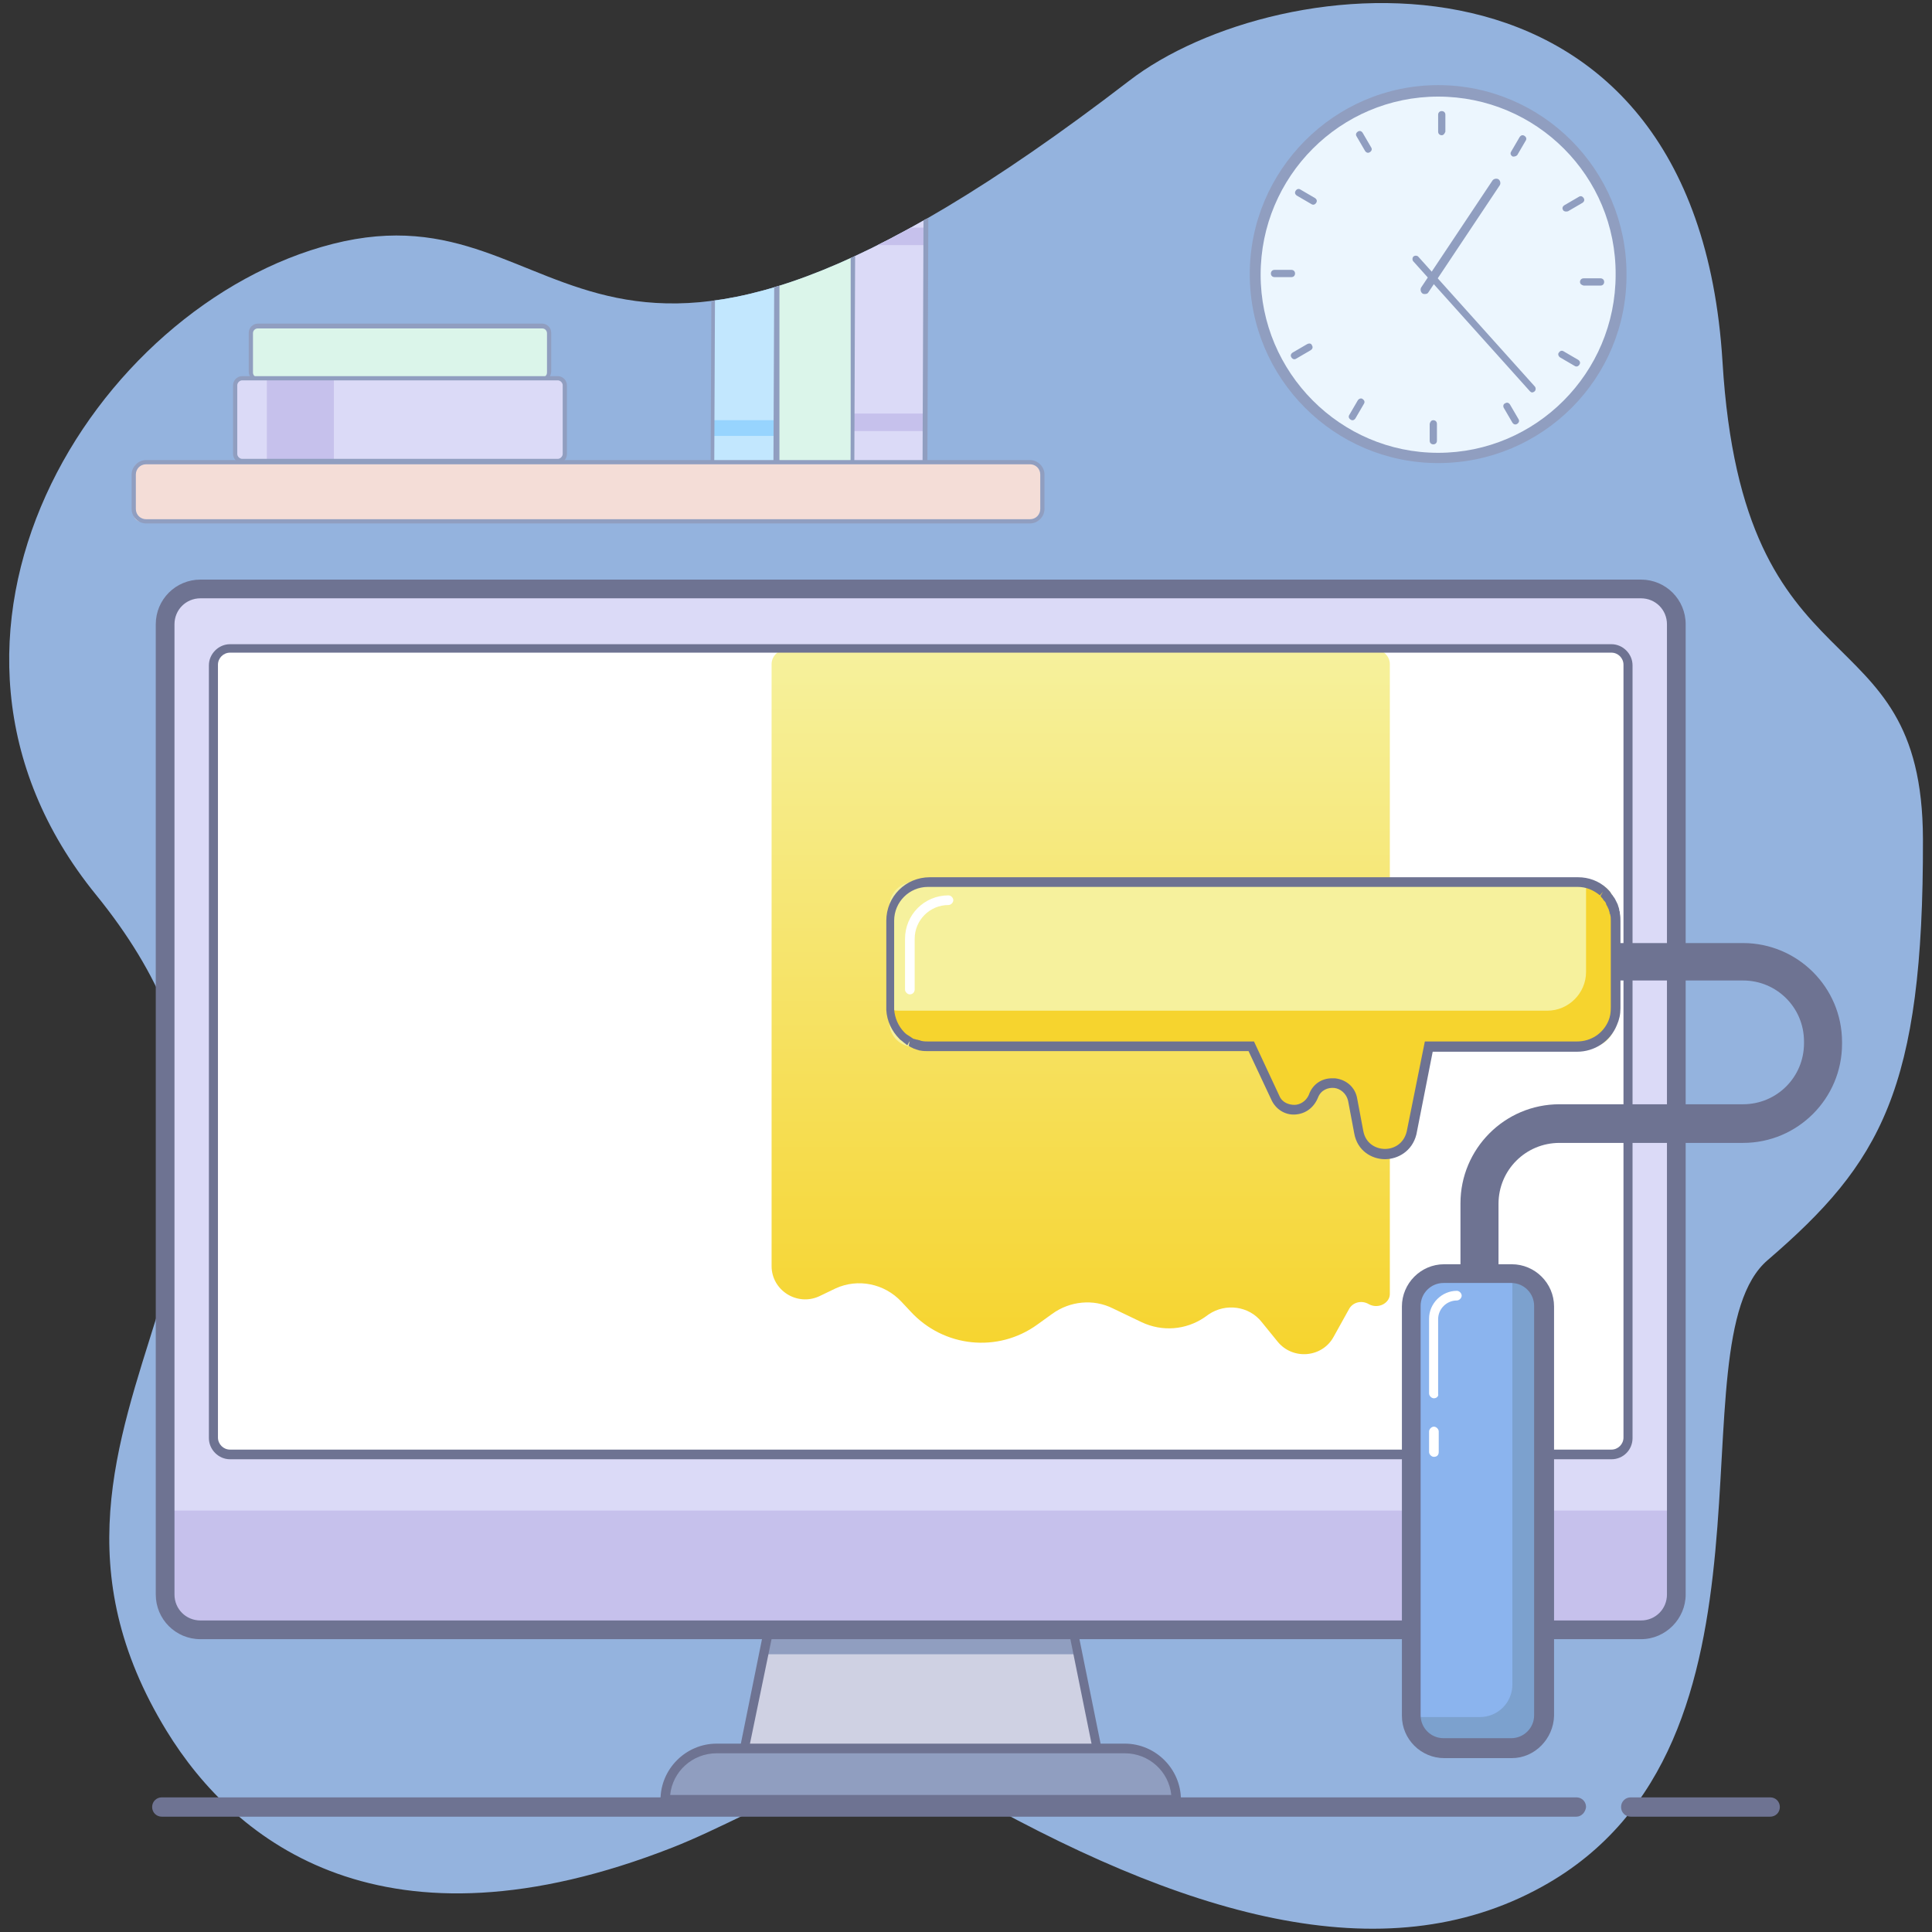
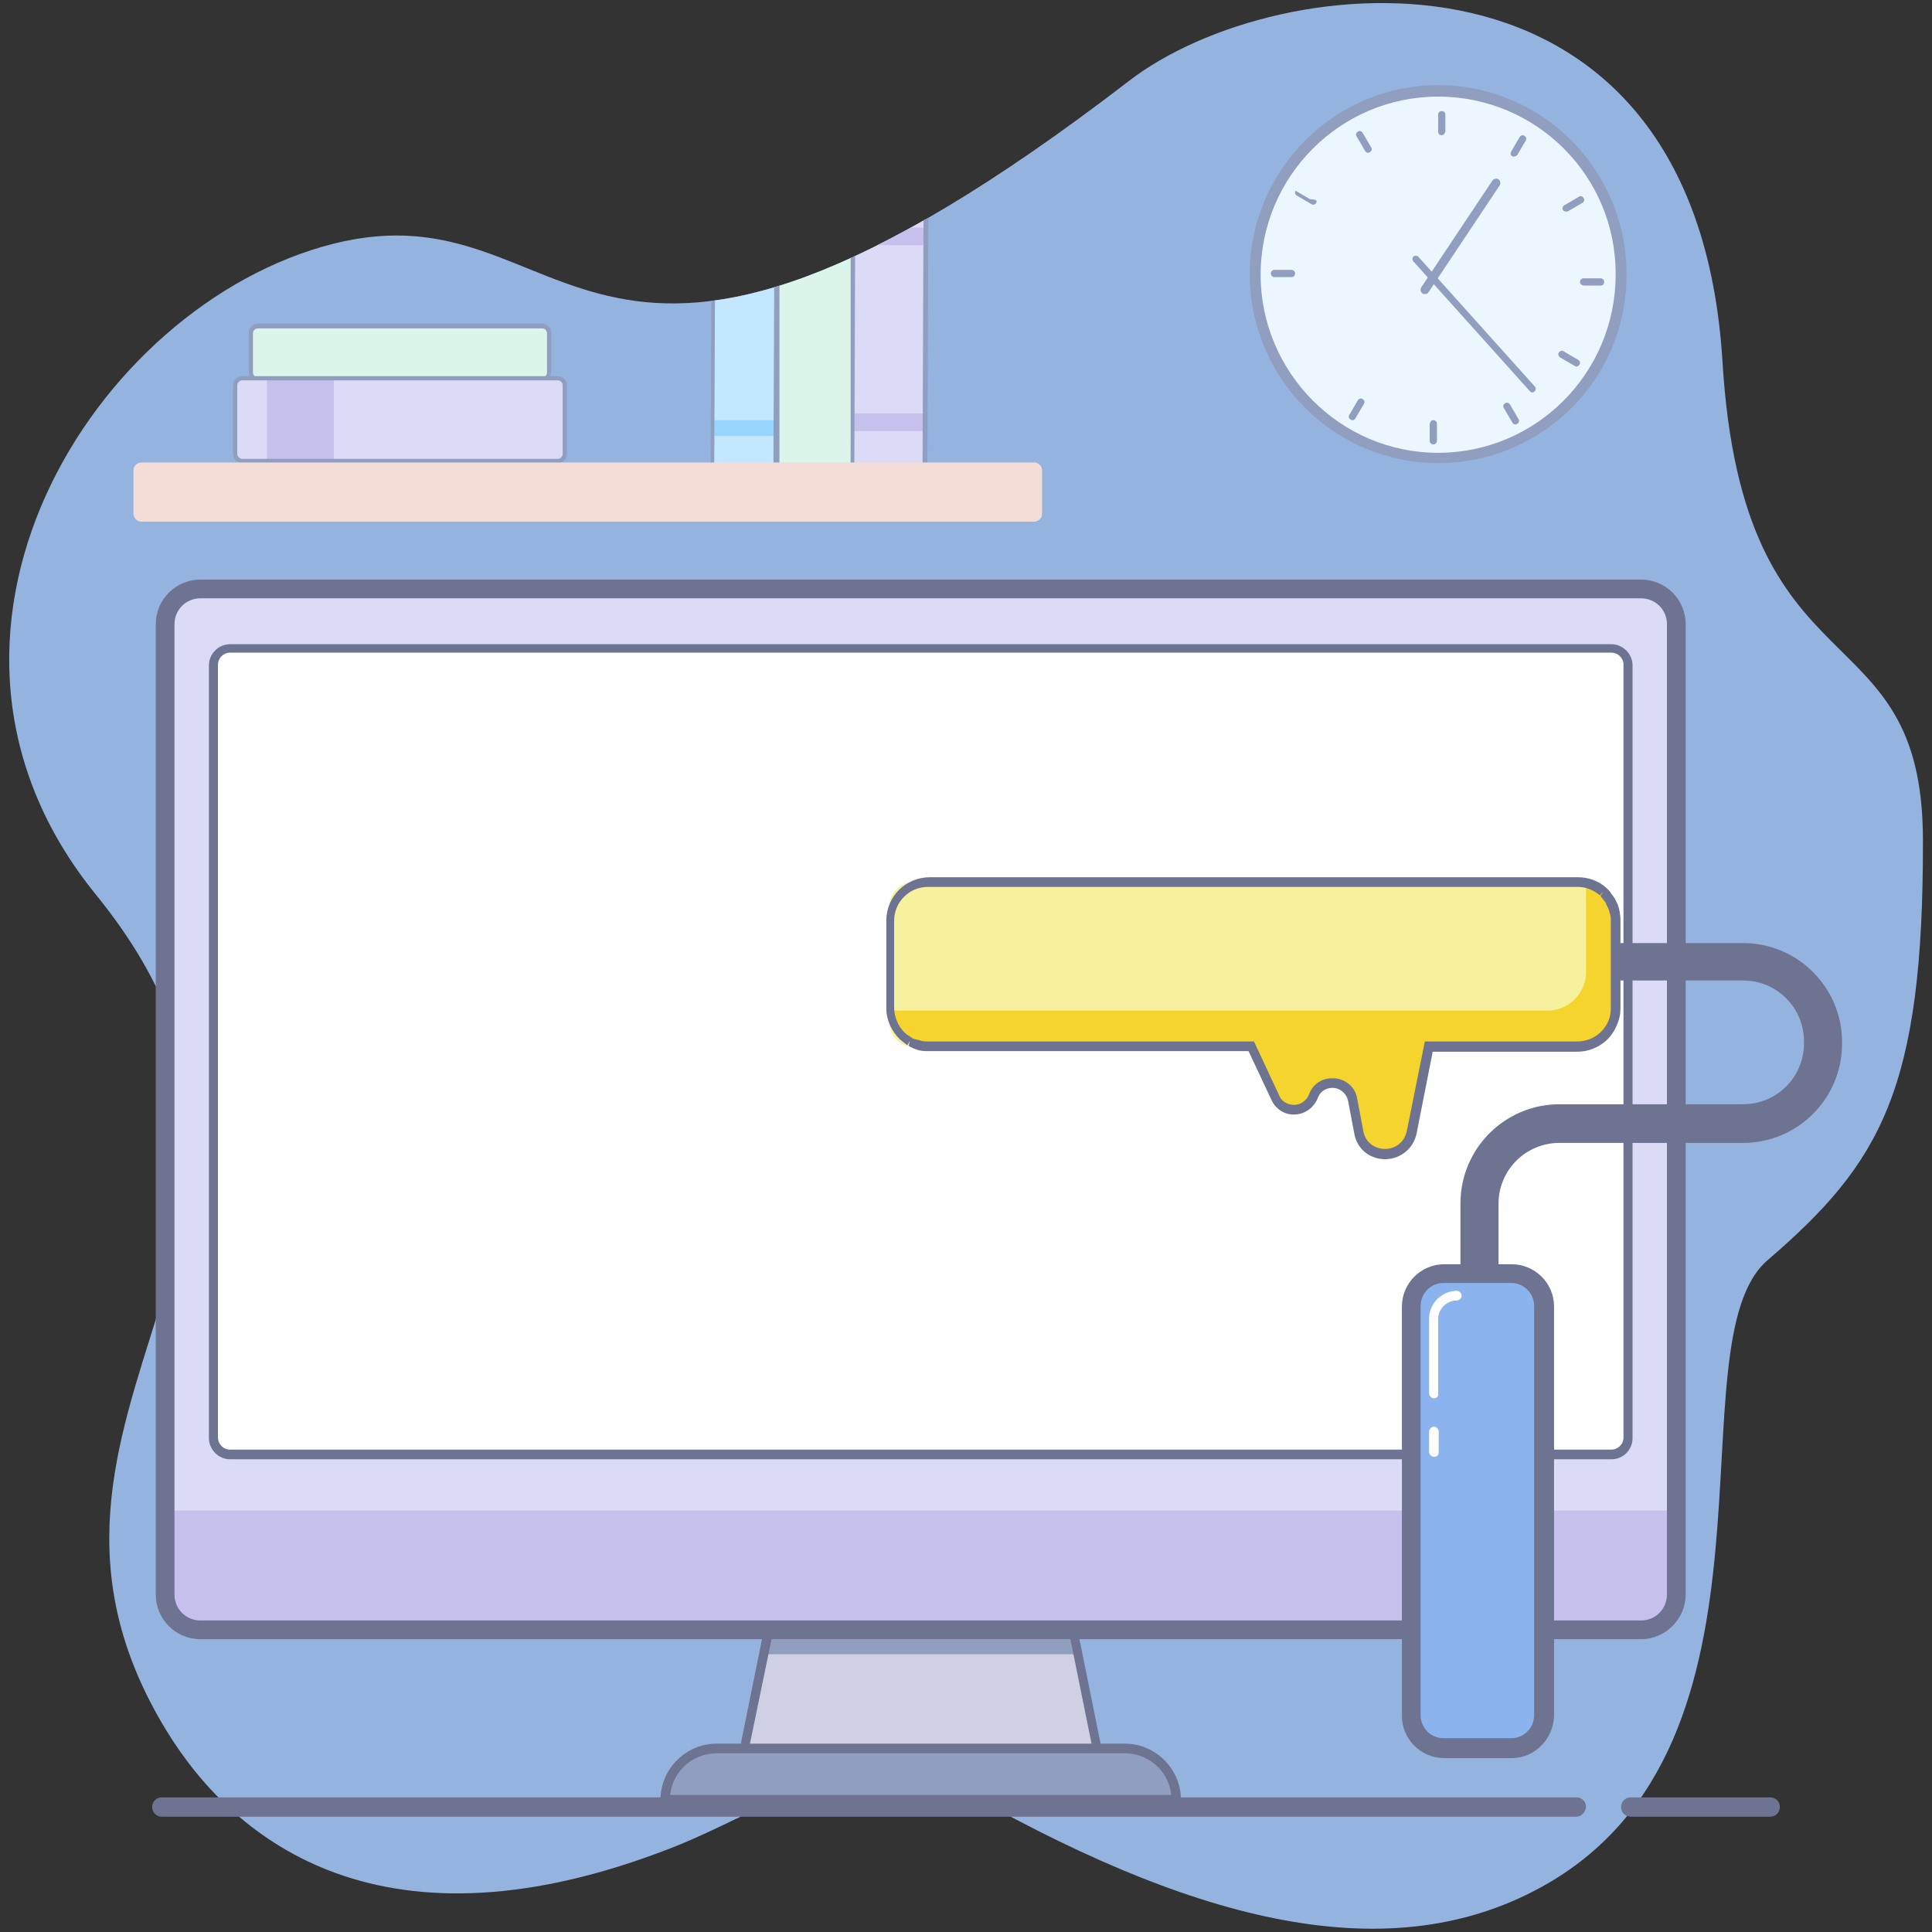
<svg xmlns="http://www.w3.org/2000/svg" xmlns:xlink="http://www.w3.org/1999/xlink" version="1.1" id="Layer_1" x="0px" y="0px" viewBox="0 0 320 320" style="enable-background:new 0 0 320 320;" xml:space="preserve">
  <rect x="0" y="0" width="320" height="320" fill="#333333" stroke="none" />
  <style type="text/css">
	.st0{clip-path:url(#SVGID_2_);}
	.st1{fill:#ECF6FE;}
	.st2{fill:#909EC0;}
	.st3{fill:#DBF5EA;}
	.st4{fill:#DBDAF7;}
	.st5{fill:#C6C1EC;}
	.st6{fill:#C2E7FE;}
	.st7{fill:#97D4FE;}
	.st8{fill:#F4DDD7;}
	.st9{fill:#CFD1E3;}
	.st10{fill:#6E7392;}
	.st11{fill:#FFFFFF;}
	.st12{fill:url(#SVGID_3_);}
	.st13{fill:#F6F19D;}
	.st14{fill:#F6D42E;}
	.st15{fill:#8BB4EE;}
	.st16{fill:#7CA1CE;}
</style>
  <g>
    <g>
      <defs>
        <path id="SVGID_1_" d="M15.9,148.2c43.8,53.9-20.7,85.6,11.7,138.5c11.4,18.6,36.1,38,83.8,19.3c15.5-6.1,32.1-18.6,46.6-10.3     c38.1,21.9,71.2,31.3,97.4,16.8c42.8-23.6,21.3-90.1,37.4-103.8c18.7-16.1,25.8-28.2,25.7-69.7c-0.1-38.7-29.8-22.9-33.2-79.1     c-4.5-73-73.7-65.5-98.3-46.5C95.7,83.6,96,30,55.1,40.4C15.5,50.5-18.9,105.4,15.9,148.2z" />
      </defs>
      <use xlink:href="#SVGID_1_" style="overflow:visible;opacity:0.25;fill:#94B3DE;enable-background:new    ;" />
      <clipPath id="SVGID_2_">
        <use xlink:href="#SVGID_1_" style="overflow:visible;opacity:0.25;enable-background:new    ;" />
      </clipPath>
      <g class="st0">
        <g>
          <ellipse class="st1" cx="238.2" cy="45.4" rx="30.3" ry="30.4" />
          <path class="st2" d="M238.2,76.7c-17.2,0-31.2-14-31.2-31.3c0-17.2,14-31.3,31.2-31.3c17.2,0,31.2,14,31.2,31.3      C269.5,62.7,255.5,76.7,238.2,76.7z M238.2,16c-16.2,0-29.4,13.2-29.4,29.5c0,16.2,13.2,29.5,29.4,29.5      c16.2,0,29.4-13.2,29.4-29.5C267.7,29.2,254.5,16,238.2,16z" />
          <g>
            <path class="st2" d="M236,48.7c-0.1,0-0.3,0-0.4-0.1c-0.3-0.2-0.4-0.7-0.2-1l11.8-17.7c0.2-0.3,0.7-0.4,1-0.2       c0.3,0.2,0.4,0.7,0.2,1l-11.8,17.7C236.5,48.6,236.3,48.7,236,48.7z" />
            <path class="st2" d="M253.8,65c-0.2,0-0.3-0.1-0.4-0.2l-19.3-21.5c-0.2-0.2-0.2-0.6,0-0.8c0.2-0.2,0.6-0.2,0.8,0l19.3,21.5       c0.2,0.2,0.2,0.6,0,0.8C254.1,64.9,253.9,65,253.8,65z" />
          </g>
          <g>
            <path class="st2" d="M238.8,22.4L238.8,22.4c-0.3,0-0.6-0.2-0.6-0.6V19c0-0.3,0.2-0.6,0.6-0.6l0,0c0.3,0,0.6,0.2,0.6,0.6v2.8       C239.3,22.1,239.1,22.4,238.8,22.4z" />
            <path class="st2" d="M226.9,25.2L226.9,25.2c-0.3,0.2-0.6,0.1-0.8-0.2l-1.4-2.4c-0.2-0.3-0.1-0.6,0.2-0.8l0,0       c0.3-0.2,0.6-0.1,0.8,0.2l1.4,2.4C227.3,24.7,227.2,25,226.9,25.2z" />
-             <path class="st2" d="M218,33.6L218,33.6c-0.2,0.3-0.5,0.4-0.8,0.2l-2.4-1.4c-0.3-0.2-0.4-0.5-0.2-0.8l0,0       c0.2-0.3,0.5-0.4,0.8-0.2l2.4,1.4C218.1,33,218.2,33.3,218,33.6z" />
+             <path class="st2" d="M218,33.6L218,33.6c-0.2,0.3-0.5,0.4-0.8,0.2l-2.4-1.4c-0.3-0.2-0.4-0.5-0.2-0.8l0,0       l2.4,1.4C218.1,33,218.2,33.3,218,33.6z" />
            <path class="st2" d="M214.5,45.3L214.5,45.3c0,0.3-0.2,0.6-0.6,0.6h-2.8c-0.3,0-0.6-0.2-0.6-0.6l0,0c0-0.3,0.2-0.6,0.6-0.6h2.8       C214.3,44.7,214.5,45,214.5,45.3z" />
-             <path class="st2" d="M217.3,57.2L217.3,57.2c0.2,0.3,0.1,0.6-0.2,0.8l-2.4,1.4c-0.3,0.2-0.6,0.1-0.8-0.2l0,0       c-0.2-0.3-0.1-0.6,0.2-0.8l2.4-1.4C216.9,56.8,217.2,56.9,217.3,57.2z" />
            <path class="st2" d="M225.7,66.1L225.7,66.1c0.3,0.2,0.4,0.5,0.2,0.8l-1.4,2.4c-0.2,0.3-0.5,0.4-0.8,0.2l0,0       c-0.3-0.2-0.4-0.5-0.2-0.8l1.4-2.4C225.1,66,225.5,65.9,225.7,66.1z" />
            <path class="st2" d="M237.4,69.6L237.4,69.6c0.3,0,0.6,0.2,0.6,0.6v2.8c0,0.3-0.2,0.6-0.6,0.6l0,0c-0.3,0-0.6-0.2-0.6-0.6v-2.8       C236.9,69.8,237.1,69.6,237.4,69.6z" />
            <path class="st2" d="M249.3,66.8L249.3,66.8c0.3-0.2,0.6-0.1,0.8,0.2l1.4,2.4c0.2,0.3,0.1,0.6-0.2,0.8l0,0       c-0.3,0.2-0.6,0.1-0.8-0.2l-1.4-2.4C248.9,67.3,249,66.9,249.3,66.8z" />
            <path class="st2" d="M258.2,58.4L258.2,58.4c0.2-0.3,0.5-0.4,0.8-0.2l2.4,1.4c0.3,0.2,0.4,0.5,0.2,0.8l0,0       c-0.2,0.3-0.5,0.4-0.8,0.2l-2.4-1.4C258.1,59,258,58.6,258.2,58.4z" />
            <path class="st2" d="M261.7,46.7L261.7,46.7c0-0.3,0.2-0.6,0.6-0.6h2.8c0.3,0,0.6,0.2,0.6,0.6l0,0c0,0.3-0.2,0.6-0.6,0.6h-2.8       C261.9,47.2,261.7,47,261.7,46.7z" />
            <path class="st2" d="M258.9,34.8L258.9,34.8c-0.2-0.3-0.1-0.6,0.2-0.8l2.4-1.4c0.3-0.2,0.6-0.1,0.8,0.2l0,0       c0.2,0.3,0.1,0.6-0.2,0.8l-2.4,1.4C259.3,35.1,259,35,258.9,34.8z" />
            <path class="st2" d="M250.5,25.9L250.5,25.9c-0.3-0.2-0.4-0.5-0.2-0.8l1.4-2.4c0.2-0.3,0.5-0.4,0.8-0.2l0,0       c0.3,0.2,0.4,0.5,0.2,0.8l-1.4,2.4C251.1,25.9,250.7,26,250.5,25.9z" />
          </g>
        </g>
        <g>
          <path class="st3" d="M130,84.3l9.8,0c0.7,0,1.3-0.6,1.4-1.4l0-61.8c0-0.7-0.6-1.4-1.4-1.4l-9.8,0c-0.7,0-1.3,0.6-1.4,1.4l0,61.8      C128.7,83.7,129.3,84.3,130,84.3z" />
          <path class="st2" d="M130,84.6L130,84.6c-0.5,0-0.9-0.2-1.2-0.5c-0.3-0.3-0.5-0.7-0.5-1.2l0-61.8c0-0.9,0.8-1.7,1.7-1.7l9.8,0      c0.9,0,1.7,0.8,1.7,1.7l0,61.8c0,0.9-0.8,1.7-1.7,1.7L130,84.6z M139.9,20.1l-9.8,0c-0.6,0-1,0.5-1,1l0,61.8      c0,0.3,0.1,0.5,0.3,0.7c0.2,0.2,0.4,0.3,0.7,0.3l9.8,0c0.6,0,1-0.4,1-1l0-61.8C140.9,20.5,140.4,20.1,139.9,20.1z" />
          <path class="st3" d="M41.6,62.1v-7.3c0-0.4,0.3-0.7,0.7-0.7h47.9c0.4,0,0.7,0.3,0.7,0.7v7.3c0,0.4-0.3,0.7-0.7,0.7H42.3      C41.9,62.8,41.6,62.5,41.6,62.1z" />
          <path class="st2" d="M89.8,63.1H42.7c-0.8,0-1.5-0.7-1.5-1.5v-6.5c0-0.8,0.7-1.5,1.5-1.5h47.1c0.8,0,1.5,0.7,1.5,1.5v6.5      C91.2,62.5,90.6,63.1,89.8,63.1z M42.7,54.4c-0.4,0-0.8,0.3-0.8,0.8v6.5c0,0.4,0.3,0.8,0.8,0.8h47.1c0.4,0,0.8-0.3,0.8-0.8v-6.5      c0-0.4-0.3-0.8-0.8-0.8H42.7z" />
          <path class="st4" d="M39,75.7V63.4c0-0.4,0.3-0.7,0.7-0.7h53.1c0.4,0,0.7,0.3,0.7,0.7v12.2c0,0.4-0.3,0.7-0.7,0.7H39.7      C39.3,76.4,39,76.1,39,75.7z" />
          <path class="st5" d="M44.2,76v-13c0-0.2,0.2-0.4,0.4-0.4h10.3c0.2,0,0.4,0.2,0.4,0.4v13c0,0.2-0.2,0.4-0.4,0.4H44.6      C44.3,76.4,44.2,76.2,44.2,76z" />
          <g>
            <path class="st4" d="M142.1,78.7l10.2,0c0.5,0,0.9-0.4,0.9-0.9l0.2-52.1c0-0.5-0.4-0.9-0.9-0.9l-10.2,0c-0.5,0-0.9,0.4-0.9,0.9       l-0.2,52.1C141.2,78.3,141.6,78.7,142.1,78.7z" />
            <polygon class="st5" points="153.2,40.6 141.4,40.6 141.4,37.7 153.3,37.7      " />
            <polygon class="st5" points="141.3,71.4 141.3,68.5 153.1,68.5 153.1,71.4      " />
            <path class="st2" d="M152.3,79l-10.2,0c-0.7,0-1.2-0.5-1.2-1.2l0.2-52.1c0-0.3,0.1-0.6,0.4-0.9c0.2-0.2,0.5-0.4,0.9-0.4       c0,0,0,0,0,0l10.2,0c0.3,0,0.6,0.1,0.8,0.4c0.2,0.2,0.4,0.5,0.4,0.9l-0.2,52.1C153.5,78.5,152.9,79,152.3,79z M142.1,78.3       l10.2,0c0.3,0,0.5-0.2,0.5-0.5l0.2-52.1c0-0.1-0.1-0.3-0.1-0.4c-0.1-0.1-0.2-0.1-0.4-0.1l-10.2,0c0,0,0,0,0,0       c-0.1,0-0.3,0.1-0.4,0.1c-0.1,0.1-0.2,0.2-0.2,0.4l-0.2,52.1C141.6,78.1,141.8,78.3,142.1,78.3L142.1,78.3z" />
          </g>
          <g>
            <path class="st6" d="M118.7,78.7l9,0c0.4,0,0.8-0.3,0.8-0.8l0.2-46.3c0-0.4-0.3-0.8-0.8-0.8l-9,0c-0.4,0-0.8,0.3-0.8,0.8       L118,77.9C118,78.3,118.3,78.7,118.7,78.7z" />
            <polygon class="st7" points="128.6,44.8 118.1,44.8 118.1,42.2 128.7,42.3      " />
            <polygon class="st7" points="118,72.2 118,69.6 128.6,69.6 128.6,72.2      " />
            <path class="st2" d="M127.8,79l-9,0c-0.3,0-0.6-0.1-0.8-0.3c-0.2-0.2-0.3-0.5-0.3-0.8l0.2-46.3c0-0.6,0.5-1.1,1.1-1.1l9,0       c0.3,0,0.6,0.1,0.8,0.3c0.2,0.2,0.3,0.5,0.3,0.8l-0.2,46.3C128.9,78.5,128.4,79,127.8,79z M118.9,31.2c-0.2,0-0.4,0.2-0.4,0.4       l-0.2,46.3c0,0.1,0,0.2,0.1,0.3c0.1,0.1,0.2,0.1,0.3,0.1l9,0c0.2,0,0.4-0.2,0.4-0.4l0.2-46.3c0-0.1,0-0.2-0.1-0.3       c-0.1-0.1-0.2-0.1-0.3-0.1L118.9,31.2z" />
          </g>
          <path class="st2" d="M92.4,76.7H40.1c-0.8,0-1.5-0.7-1.5-1.5V63.8c0-0.8,0.7-1.5,1.5-1.5h52.3c0.8,0,1.5,0.7,1.5,1.5v11.4      C93.9,76.1,93.2,76.7,92.4,76.7z M40.1,63c-0.4,0-0.8,0.4-0.8,0.8v11.4c0,0.4,0.4,0.8,0.8,0.8h52.3c0.4,0,0.8-0.4,0.8-0.8V63.8      c0-0.4-0.4-0.8-0.8-0.8H40.1z" />
          <g>
            <path class="st8" d="M23.4,86.4h147.9c0.7,0,1.3-0.6,1.3-1.3v-7.2c0-0.7-0.6-1.3-1.3-1.3H23.4c-0.7,0-1.3,0.6-1.3,1.3V85       C22.1,85.8,22.7,86.4,23.4,86.4z" />
-             <path class="st2" d="M170.6,86.7H24.2c-1.3,0-2.4-1.1-2.4-2.4v-5.7c0-1.3,1.1-2.4,2.4-2.4h146.4c1.3,0,2.4,1.1,2.4,2.4v5.7       C173,85.6,171.9,86.7,170.6,86.7z M24.2,76.9c-1,0-1.7,0.8-1.7,1.7v5.7c0,1,0.8,1.7,1.7,1.7h146.4c1,0,1.7-0.8,1.7-1.7v-5.7       c0-1-0.8-1.7-1.7-1.7H24.2z" />
          </g>
        </g>
      </g>
    </g>
    <g>
      <polygon class="st9" points="182.3,292.6 122.7,292.6 128,266.4 177,266.4   " />
      <polygon class="st2" points="128,266.4 126.5,274 178.5,274 177,266.4   " />
      <path class="st10" d="M183.2,293.3h-61.4l5.6-27.7h50.2L183.2,293.3z M123.6,291.8h57.8l-5-24.7h-47.7L123.6,291.8z" />
      <path class="st5" d="M273.9,269.9H31.1c-2.1,0-3.7-1.7-3.7-3.7V101.3c0-2.1,1.7-3.7,3.7-3.7h242.9c2.1,0,3.7,1.7,3.7,3.7v164.9    C277.7,268.2,276,269.9,273.9,269.9z" />
      <path class="st4" d="M277.7,250.2V103.4c0-3.2-2.6-5.9-5.9-5.9H33.2c-3.2,0-5.9,2.6-5.9,5.9v146.8H277.7z" />
      <path class="st2" d="M194.8,298.1h-84.6l0,0c0-4.7,3.8-8.5,8.5-8.5h67.6C191,289.6,194.8,293.4,194.8,298.1L194.8,298.1z" />
      <path class="st11" d="M267.9,241H37.1c-1,0-1.8-0.8-1.8-1.8V109.1c0-1,0.8-1.8,1.8-1.8h230.8c1,0,1.8,0.8,1.8,1.8v130.1    C269.7,240.2,268.9,241,267.9,241z" />
      <linearGradient id="SVGID_3_" gradientUnits="userSpaceOnUse" x1="179.124" y1="224.198" x2="179.124" y2="107.35">
        <stop offset="0" style="stop-color:#F6D42E" />
        <stop offset="1" style="stop-color:#F6F19D" />
      </linearGradient>
-       <path class="st12" d="M226.7,216L226.7,216c-1.2-0.7-2.7-0.3-3.3,0.9l-2.5,4.5c-1.9,3.5-6.8,3.9-9.3,0.8l-2.6-3.2    c-2.1-2.7-6-3.2-8.8-1.3l-0.7,0.5c-3.1,2.1-7,2.4-10.4,0.8l-4.8-2.3c-3.2-1.6-7.1-1.2-10,0.9l-2.5,1.8c-6.5,4.7-15.5,3.8-21-2.2    l-1.5-1.6c-2.8-3-7.2-3.9-10.9-2.2l-2.7,1.3c-3.7,1.7-7.9-1-7.9-5v-99.7c0-1.3,1.1-2.4,2.4-2.4h97.6c1.3,0,2.4,1.1,2.4,2.4v104.2    C230.3,215.8,228.3,216.9,226.7,216z" />
      <path class="st10" d="M271.8,271.5H33.2c-4.1,0-7.4-3.3-7.4-7.4V103.4c0-4.1,3.3-7.4,7.4-7.4h238.6c4.1,0,7.4,3.3,7.4,7.4v160.7    C279.2,268.1,275.9,271.5,271.8,271.5z M33.2,99.1c-2.4,0-4.3,1.9-4.3,4.3v160.7c0,2.4,1.9,4.3,4.3,4.3h238.6    c2.4,0,4.3-1.9,4.3-4.3V103.4c0-2.4-1.9-4.3-4.3-4.3H33.2z" />
      <path class="st10" d="M195.6,298.9h-86.2v-0.8c0-5.1,4.2-9.3,9.3-9.3h67.6c5.1,0,9.3,4.2,9.3,9.3V298.9z M111,297.3h83    c-0.4-3.9-3.7-6.9-7.7-6.9h-67.6C114.7,290.4,111.4,293.4,111,297.3z" />
      <g>
        <defs>
          <path id="SVGID_7_" d="M267.9,241H37.1c-1,0-1.8-0.8-1.8-1.8V109.1c0-1,0.8-1.8,1.8-1.8h230.8c1,0,1.8,0.8,1.8,1.8v130.1      C269.7,240.2,268.9,241,267.9,241z" />
        </defs>
        <clipPath id="SVGID_4_">
          <use xlink:href="#SVGID_7_" style="overflow:visible;" />
        </clipPath>
      </g>
      <path class="st10" d="M266.9,241.7H38.1c-1.9,0-3.5-1.6-3.5-3.5v-128c0-1.9,1.6-3.5,3.5-3.5h228.8c1.9,0,3.5,1.6,3.5,3.5v128    C270.4,240.1,268.9,241.7,266.9,241.7z M38.1,108.1c-1.1,0-2,0.9-2,2v128c0,1.1,0.9,2,2,2h228.8c1.1,0,2-0.9,2-2v-128    c0-1.1-0.9-2-2-2H38.1z" />
      <g>
        <path class="st10" d="M245,226.4c-1.7,0-3.1-1.4-3.1-3.1v-24c0-9,7.3-16.4,16.4-16.4h30.4c5.6,0,10.1-4.5,10.1-10.1v-0.3     c0-5.6-4.5-10.1-10.1-10.1h-71.3c-1.7,0-3.1-1.4-3.1-3.1c0-1.7,1.4-3.1,3.1-3.1h71.3c9,0,16.4,7.3,16.4,16.4v0.3     c0,9-7.3,16.4-16.4,16.4h-30.4c-5.6,0-10.1,4.5-10.1,10.1v24C248.1,224.9,246.7,226.4,245,226.4z" />
        <path class="st13" d="M263.4,173.4h-112c-2.3,0-4.1-1.8-4.1-4.1v-19.1c0-2.3,1.8-4.1,4.1-4.1h112c2.3,0,4.1,1.8,4.1,4.1v19.1     C267.5,171.5,265.7,173.4,263.4,173.4z" />
        <path class="st14" d="M262.7,146.3c0,0.1,0,0.2,0,0.3v14.4c0,3.5-2.9,6.4-6.4,6.4H148.9c-0.5,0-1.1-0.1-1.6-0.2     c0.2,3.4,2.9,6.1,6.4,6.1h53.5l4,8.5c1.3,2.7,5.2,2.6,6.3-0.2l0.1-0.1c1.3-3.2,5.9-2.7,6.5,0.7l1,5.3c0.9,4.8,7.8,4.9,8.7,0.1     l2.9-14.3h24.5c3.5,0,6.4-2.9,6.4-6.4v-14.4C267.5,149.5,265.5,147,262.7,146.3z" />
        <path class="st10" d="M229.4,192C229.3,192,229.3,192,229.4,192c-2.2,0-4.6-1.4-5.1-4.3l-1-5.3c-0.3-1.4-1.4-2.1-2.3-2.2     c-1-0.1-2.2,0.3-2.7,1.6c-0.7,1.7-2.1,2.7-3.8,2.8c-1.7,0.1-3.2-0.9-3.9-2.4l-3.8-8.1h-53c-0.5,0-0.9,0-1.4-0.1     c-0.2,0-0.3-0.1-0.4-0.1l-0.3-0.1c-0.2-0.1-0.4-0.1-0.5-0.2c-0.2-0.1-0.5-0.2-0.7-0.4l0.2-0.8l-0.4,0.7c-0.1,0-0.2-0.1-0.3-0.2     c-0.3-0.2-0.6-0.5-0.9-0.7l-0.1-0.1c-1.3-1.3-2.1-3-2.2-4.8c0-0.2,0-0.3,0-0.4v-14.4c0-4,3.2-7.2,7.2-7.2h107.4     c1.7,0,3.4,0.6,4.7,1.8l0.2,0.2c0.2,0.2,0.4,0.4,0.5,0.6c0.1,0.2,0.2,0.3,0.3,0.4c0.1,0.2,0.3,0.4,0.4,0.6     c0.1,0.2,0.2,0.4,0.3,0.6c0.1,0.2,0.2,0.4,0.2,0.5c0.1,0.3,0.2,0.5,0.2,0.8c0.1,0.2,0.1,0.3,0.1,0.5c0.1,0.5,0.1,0.9,0.1,1.3     v14.4c0,1-0.2,1.9-0.6,2.8c-1.1,2.7-3.7,4.4-6.6,4.4h-23.9l-2.7,13.7C233.9,190.7,231.5,192,229.4,192z M220.6,178.6     c0.2,0,0.3,0,0.5,0c1.9,0.2,3.4,1.5,3.7,3.4l1,5.3c0.4,2.2,2.2,3,3.6,3c0,0,0,0,0,0c1.4,0,3.1-0.8,3.6-2.9l3-14.9h25.2     c2.3,0,4.3-1.3,5.2-3.4c0.3-0.7,0.4-1.4,0.4-2.2v-14.4c0-0.3,0-0.7-0.1-1c0-0.1,0-0.1-0.1-0.2l0-0.2c-0.1-0.2-0.1-0.4-0.2-0.6     c-0.1-0.1-0.1-0.3-0.2-0.4c-0.1-0.2-0.2-0.3-0.2-0.5c-0.1-0.2-0.2-0.3-0.3-0.4c-0.1-0.1-0.2-0.2-0.2-0.3     c-0.2-0.2-0.3-0.3-0.4-0.5l0.4-0.7l-0.5,0.6c-1.1-0.9-2.3-1.4-3.7-1.4H153.7c-3.1,0-5.6,2.5-5.6,5.6l0,14.7     c0.1,1.4,0.7,2.8,1.7,3.8c0.3,0.3,0.6,0.5,0.8,0.6l0.3,0.2c0.3,0.2,0.4,0.3,0.6,0.3c0.1,0,0.2,0.1,0.4,0.1l0.4,0.1     c0.1,0,0.2,0.1,0.3,0.1c0.4,0.1,0.8,0.1,1.1,0.1h54l4.2,9c0.5,1.2,1.7,1.5,2.5,1.5c0.8,0,1.9-0.5,2.4-1.7     C217.4,179.6,218.9,178.6,220.6,178.6z" />
-         <path class="st11" d="M150.7,164.7c-0.4,0-0.8-0.4-0.8-0.8v-8.4c0-4,3.2-7.2,7.2-7.2c0.4,0,0.8,0.4,0.8,0.8s-0.4,0.8-0.8,0.8     c-3.1,0-5.6,2.5-5.6,5.6v8.4C151.5,164.3,151.2,164.7,150.7,164.7z" />
        <path class="st15" d="M252.3,289.6h-15.1c-1.9,0-3.4-1.5-3.4-3.4v-71.8c0-1.9,1.5-3.4,3.4-3.4h15.1c1.9,0,3.4,1.5,3.4,3.4v71.8     C255.8,288,254.2,289.6,252.3,289.6z" />
-         <path class="st16" d="M250.5,211c0,0.1,0,0.1,0,0.2V279c0,3-2.4,5.4-5.4,5.4h-11.2c-0.1,0-0.1,0-0.2,0c0.1,2.9,2.5,5.2,5.4,5.2     h11.2c3,0,5.4-2.4,5.4-5.4v-67.8C255.8,213.4,253.4,211,250.5,211z" />
        <path class="st10" d="M250.4,291.2h-11.2c-3.8,0-7-3.1-7-7v-67.8c0-3.8,3.1-7,7-7h11.2c3.8,0,7,3.1,7,7v67.8     C257.3,288,254.2,291.2,250.4,291.2z M239.1,212.5c-2.1,0-3.8,1.7-3.8,3.8v67.8c0,2.1,1.7,3.8,3.8,3.8h11.2     c2.1,0,3.8-1.7,3.8-3.8v-67.8c0-2.1-1.7-3.8-3.8-3.8H239.1z" />
        <path class="st11" d="M237.5,231.6c-0.4,0-0.8-0.4-0.8-0.8v-12.4c0-2.5,2.1-4.6,4.6-4.6c0.4,0,0.8,0.4,0.8,0.8s-0.4,0.8-0.8,0.8     c-1.7,0-3.1,1.4-3.1,3.1v12.4C238.3,231.2,238,231.6,237.5,231.6z" />
        <path class="st11" d="M237.5,241.3c-0.4,0-0.8-0.4-0.8-0.8v-3.4c0-0.4,0.4-0.8,0.8-0.8s0.8,0.4,0.8,0.8v3.4     C238.3,241,238,241.3,237.5,241.3z" />
      </g>
    </g>
    <g>
      <path class="st10" d="M293.2,300.9h-23.1c-0.9,0-1.6-0.7-1.6-1.6c0-0.9,0.7-1.6,1.6-1.6h23.1c0.9,0,1.6,0.7,1.6,1.6    C294.8,300.2,294.1,300.9,293.2,300.9z" />
      <path class="st10" d="M261.1,300.9H26.8c-0.9,0-1.6-0.7-1.6-1.6c0-0.9,0.7-1.6,1.6-1.6h234.3c0.9,0,1.6,0.7,1.6,1.6    C262.6,300.2,261.9,300.9,261.1,300.9z" />
    </g>
  </g>
</svg>